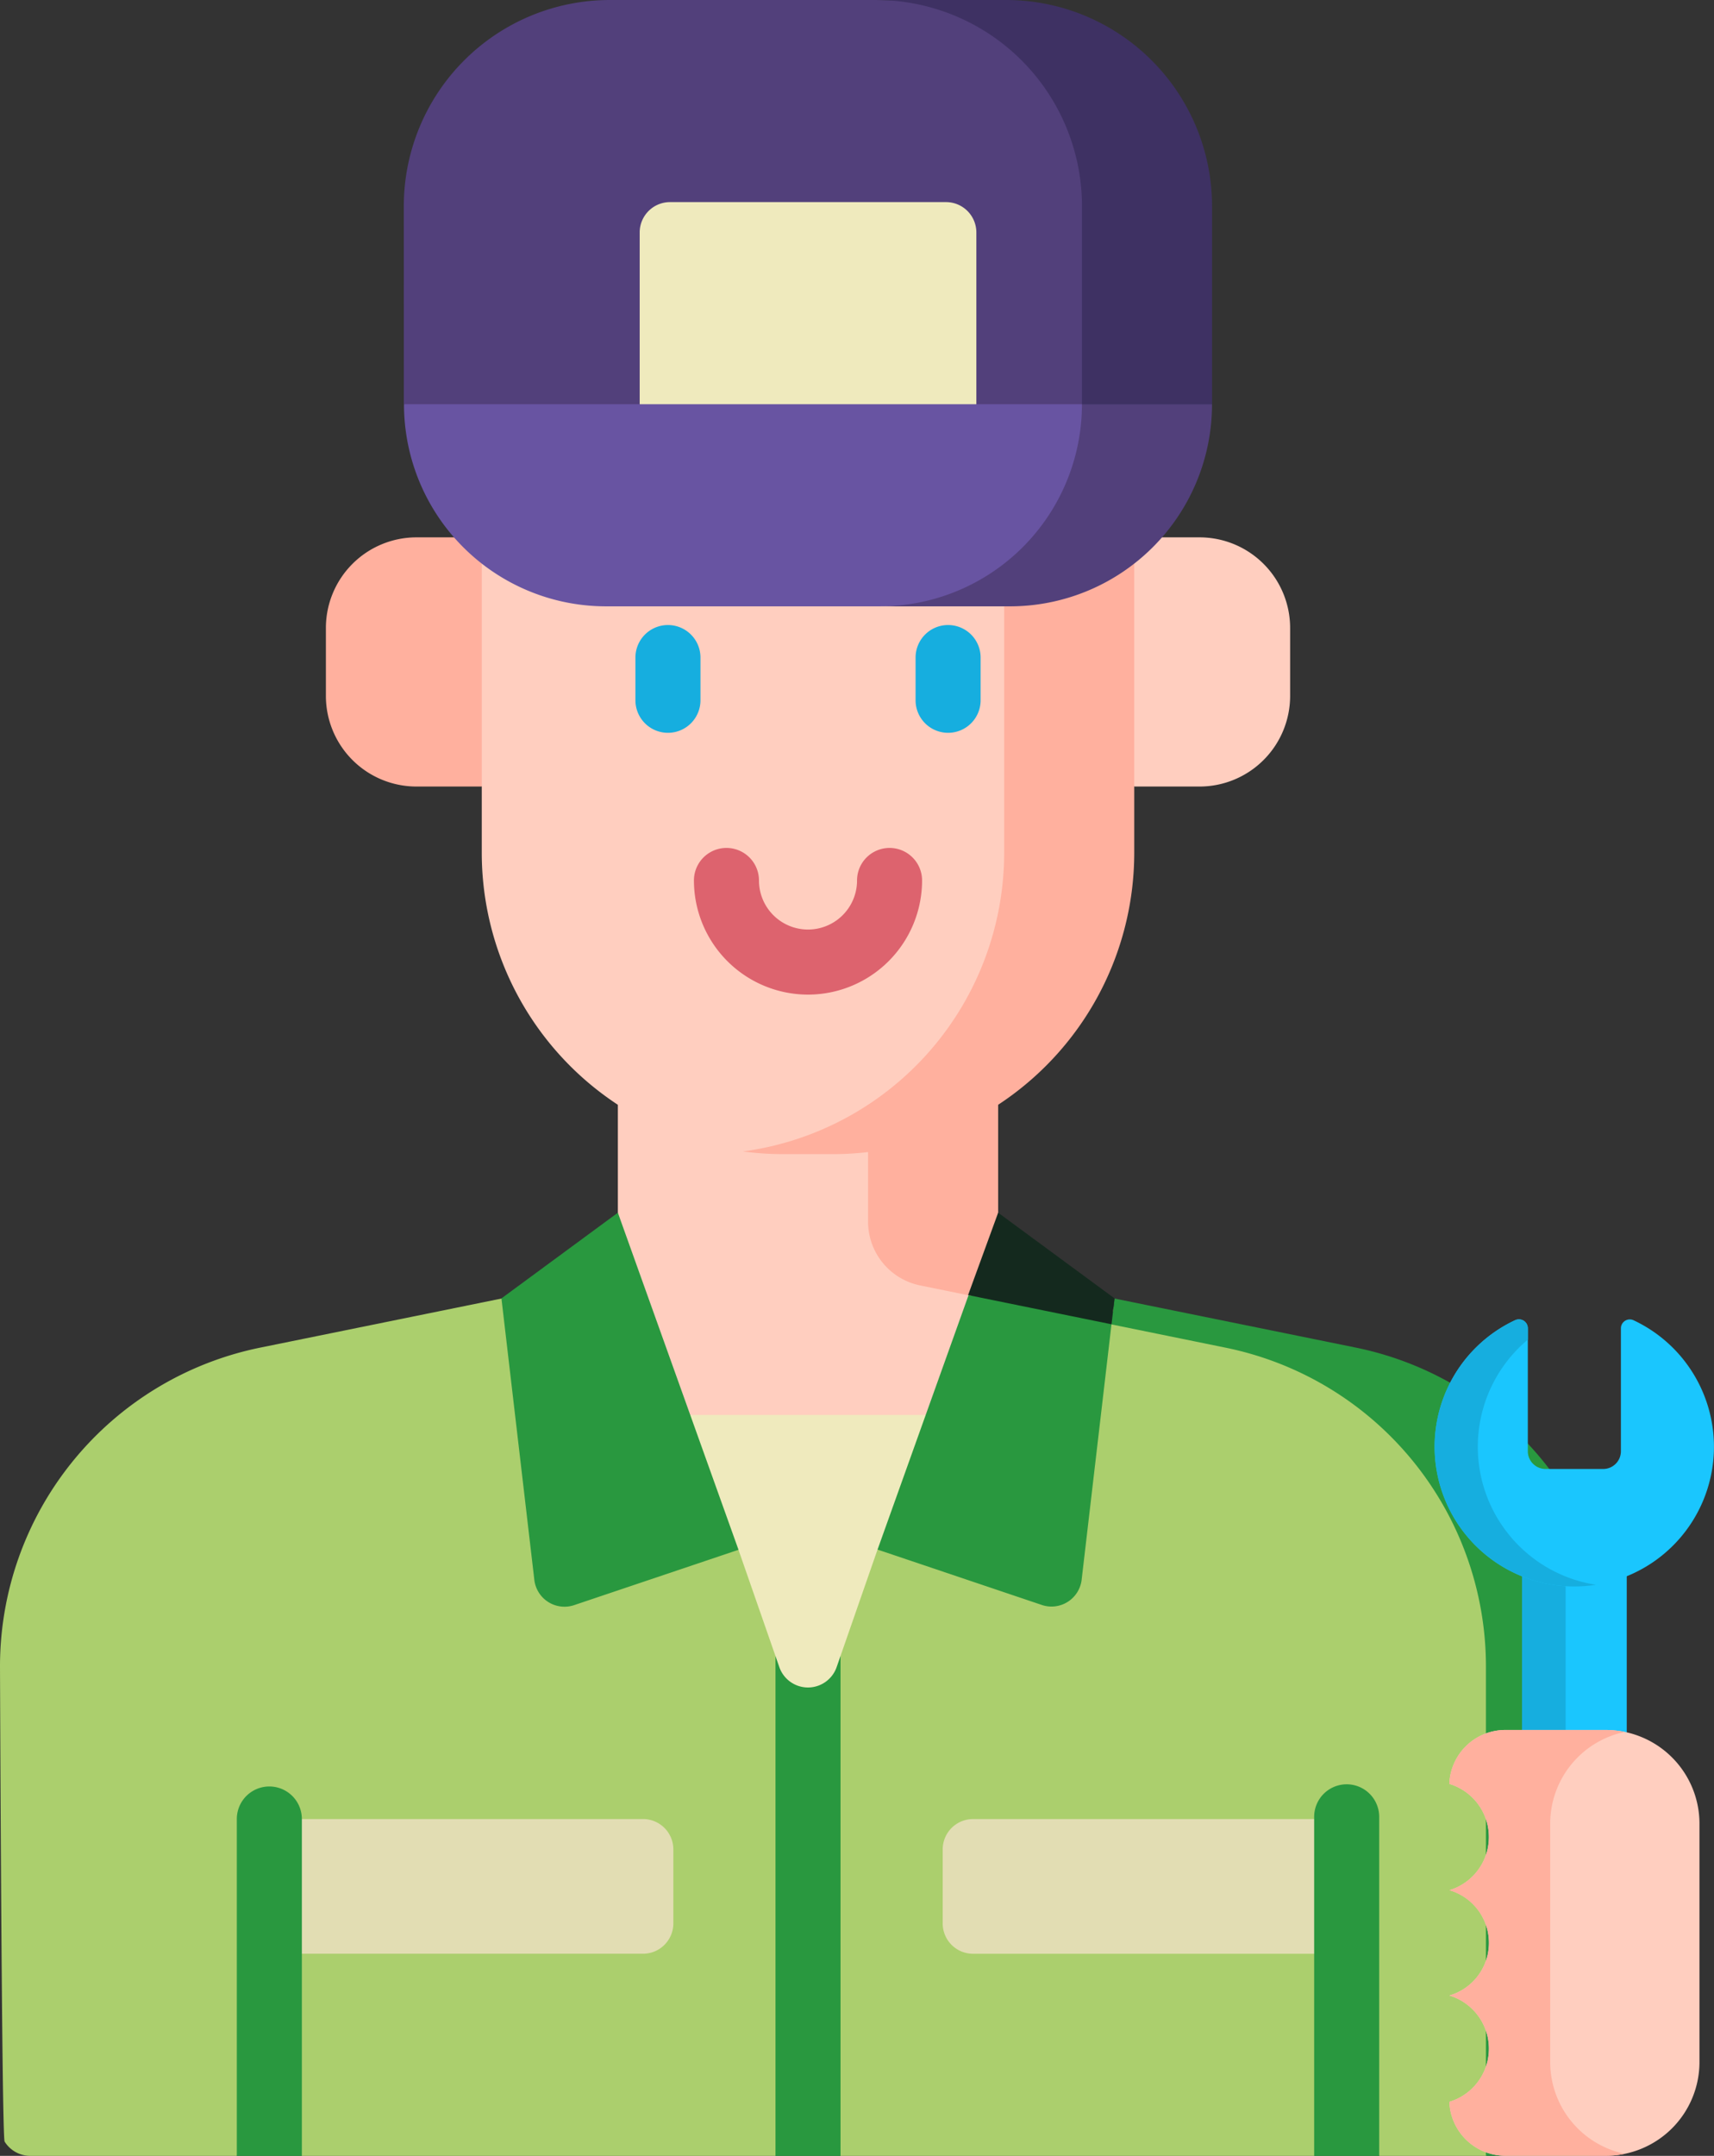
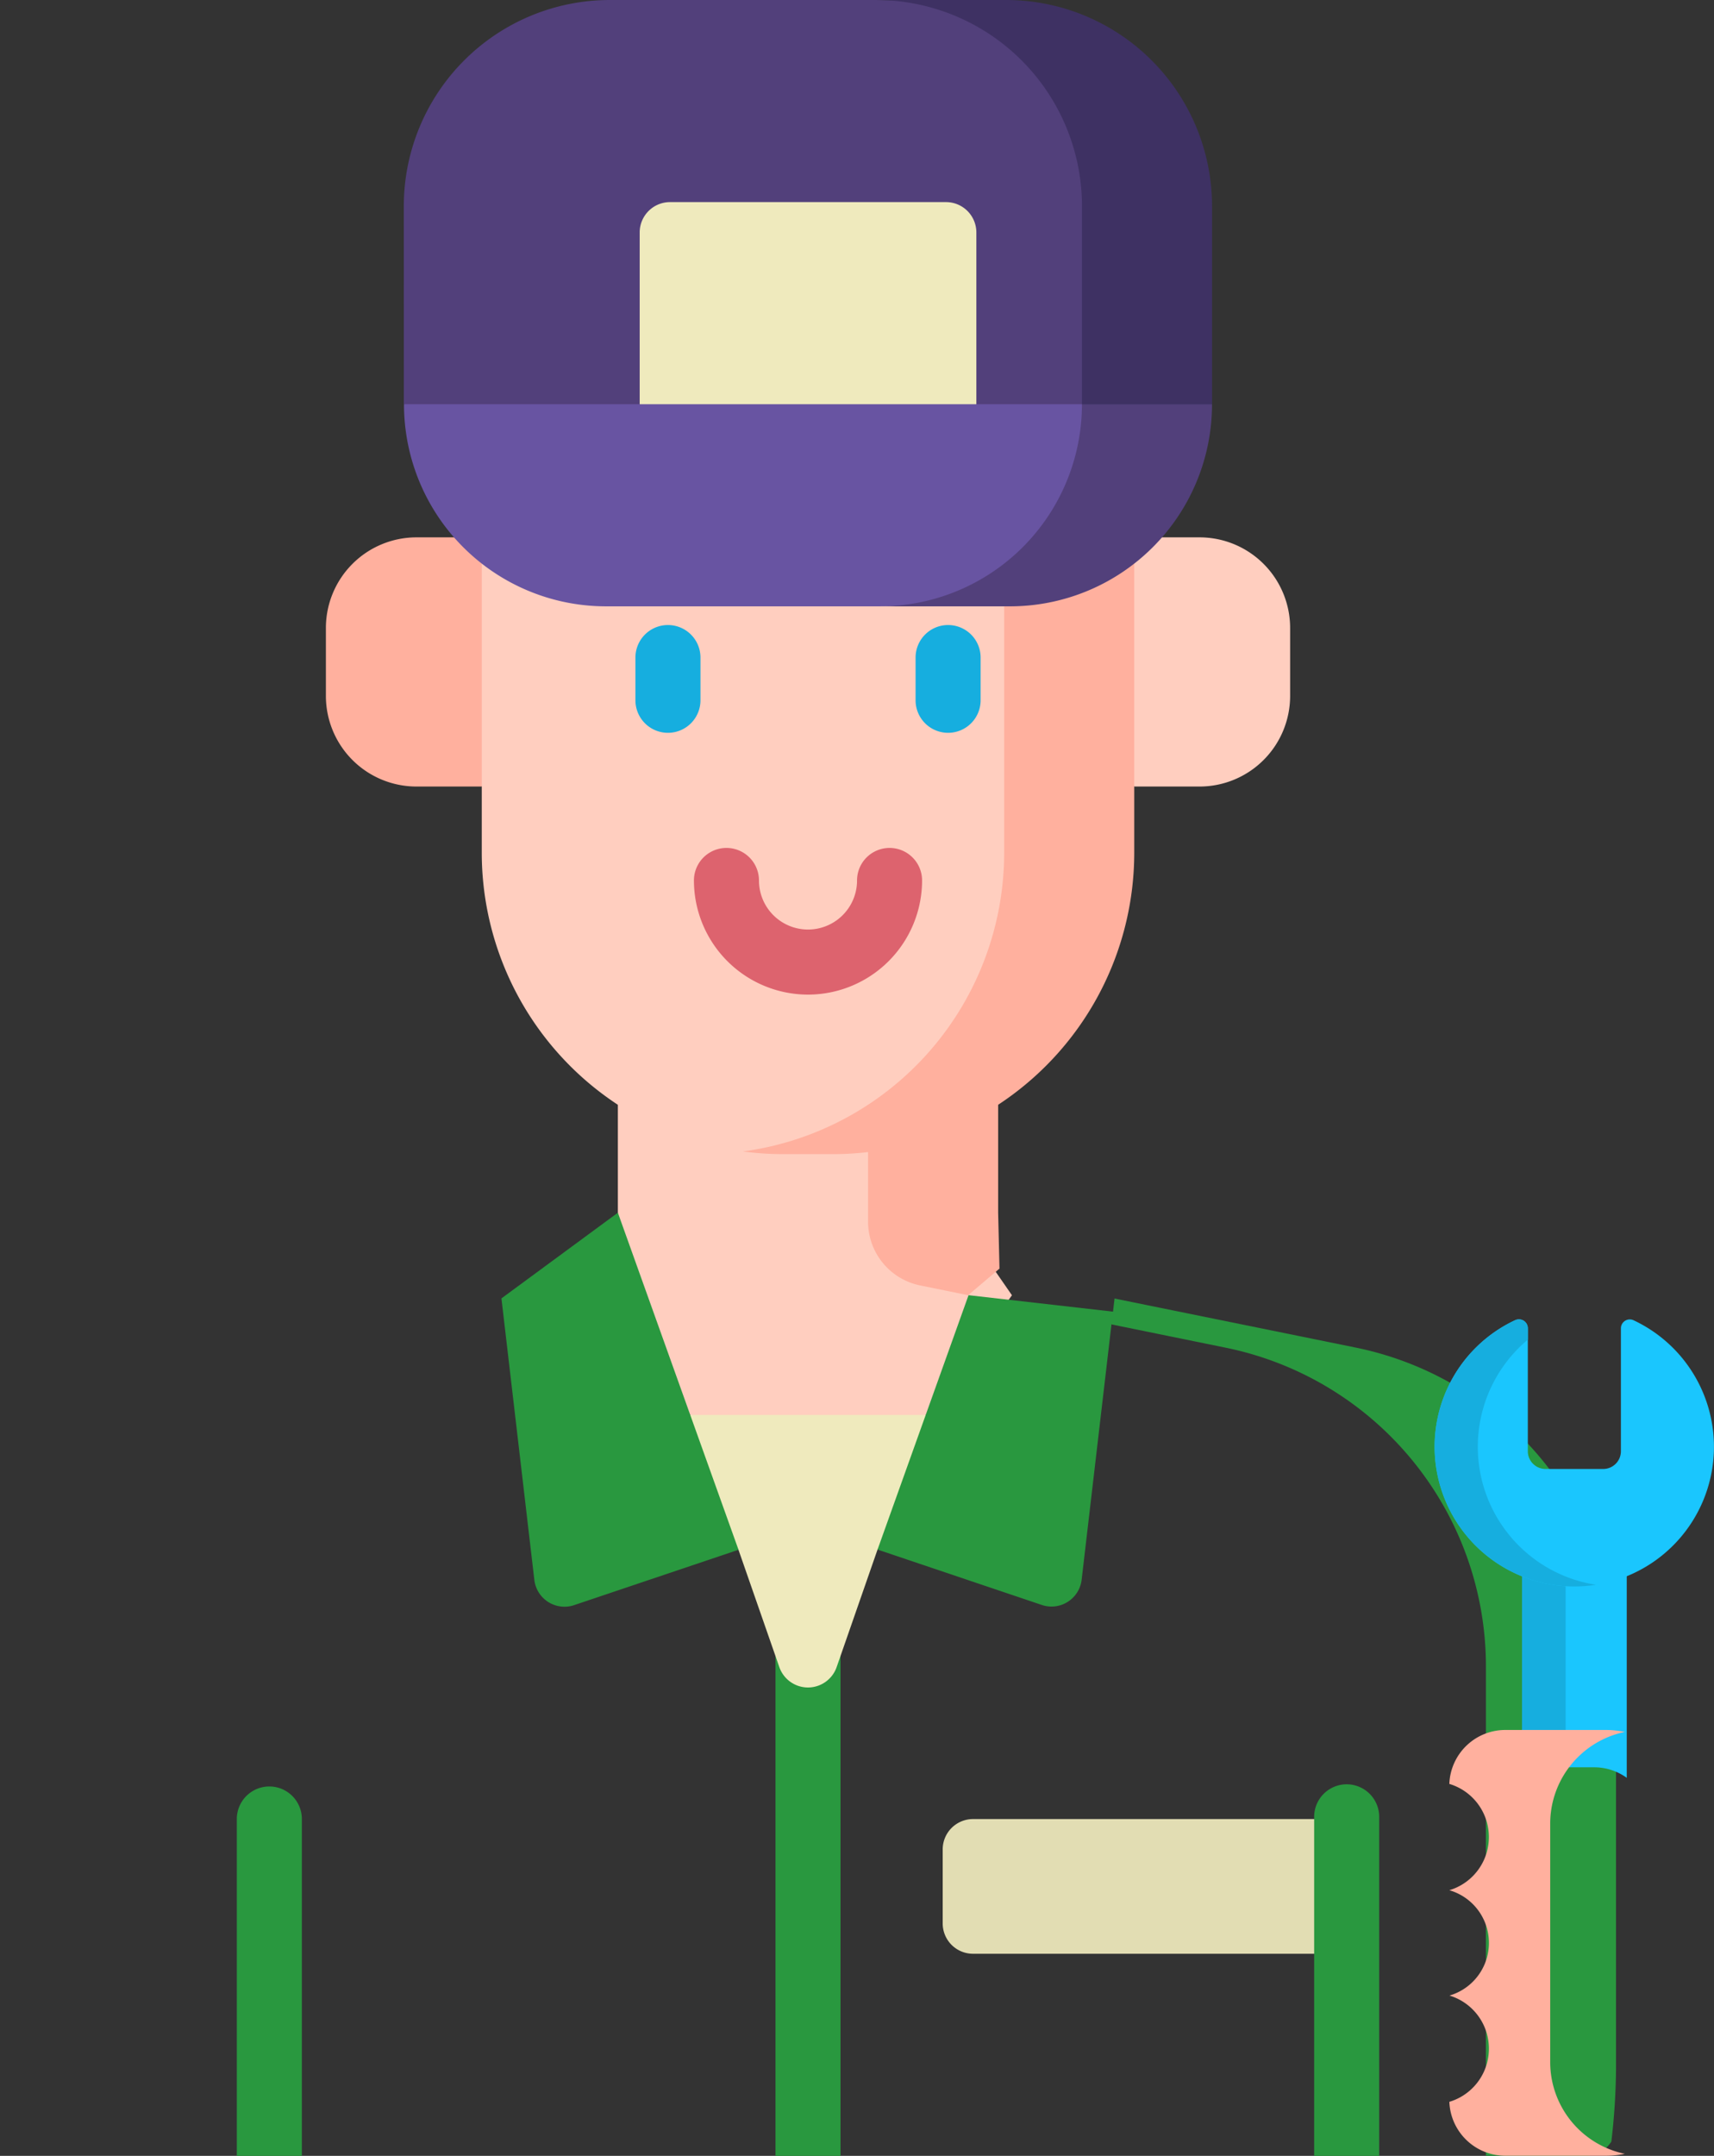
<svg xmlns="http://www.w3.org/2000/svg" id="Garage_Door_Repair_2" data-name="Garage Door Repair #2" width="64.039" height="80.505" viewBox="0 0 64.039 80.505">
  <rect x="0" y="0" width="64.039" height="80.505" fill="#333333" stroke="none" />
  <path id="Path_21361" data-name="Path 21361" d="M290.39,127.616h2.44A3.385,3.385,0,0,1,296.214,131v2.536a3.385,3.385,0,0,1-3.385,3.385h-2.44l-1.62-4.653Z" transform="translate(-248.012 -107.55)" fill="#ffcebf" />
  <path id="Path_21362" data-name="Path 21362" d="M112.814,127.616h-2.44A3.385,3.385,0,0,0,106.99,131v2.536a3.385,3.385,0,0,0,3.385,3.385h2.44l1.62-4.653Z" transform="translate(-94.814 -107.55)" fill="#ffb09e" />
-   <path id="Path_21363" data-name="Path 21363" d="M29.555,317.364s.063,17.572.173,17.746a1.133,1.133,0,0,0,.961.532H38.4l1.215-1.62,1.215,1.62h17.7l1.214-1.62,1.215,1.62h17.7l1.215-1.62,1.215,1.62h3.989l3.24-1.62V317.364a12.147,12.147,0,0,0-9.725-11.9l-13.362-2.721H52.641L39.279,305.46a12.147,12.147,0,0,0-9.724,11.9Z" transform="translate(-29.555 -255.137)" fill="#abcf6d" />
  <path id="Path_21364" data-name="Path 21364" d="M180.717,248.909l4.4-4.393,3.22-4.468-2.135-3.085v-9.522H173.613v9.522l-.515,3.085,3.219,4.467Z" transform="translate(-150.528 -191.68)" fill="#ffcebf" />
  <path id="Path_21365" data-name="Path 21365" d="M302.8,310.205a12.149,12.149,0,0,1,9.724,11.9v15.057a24.521,24.521,0,0,1-.174,2.692,1.133,1.133,0,0,1-.96.53h-3.726V322.109a12.149,12.149,0,0,0-9.724-11.9l-4.265-.869.113-.967Z" transform="translate(-252.146 -259.883)" fill="#29983f" />
  <path id="Path_21366" data-name="Path 21366" d="M235.823,237.3v-9.854h4.86v9.522l.05,2.085-1.172.993-1.792-.365A2.43,2.43,0,0,1,235.823,237.3Z" transform="translate(-203.39 -191.68)" fill="#ffb09e" />
  <path id="Path_21367" data-name="Path 21367" d="M166.792,127.616v11.774a10.674,10.674,0,0,1-9.639,10.934s-2.87.29-3.36.225a11.26,11.26,0,0,1-9.759-11.159V127.616Z" transform="translate(-126.034 -107.55)" fill="#ffcebf" />
  <path id="Path_21368" data-name="Path 21368" d="M215.859,139.39V127.616h4.86V139.39a11.258,11.258,0,0,1-11.258,11.258H207.6a11.365,11.365,0,0,1-1.5-.1,11.261,11.261,0,0,0,9.759-11.16Z" transform="translate(-178.341 -107.55)" fill="#ffb09e" />
  <g id="Group_1470" data-name="Group 1470" transform="translate(25.928 31.665)">
    <g id="Group_1469" data-name="Group 1469">
      <path id="Path_21369" data-name="Path 21369" d="M198.713,206.858a4.266,4.266,0,0,0,4.262-4.262,1.215,1.215,0,1,0-2.43,0,1.832,1.832,0,0,1-3.664,0,1.215,1.215,0,1,0-2.43,0A4.266,4.266,0,0,0,198.713,206.858Z" transform="translate(-194.452 -201.382)" fill="#dd636e" />
    </g>
  </g>
  <g id="Group_1473" data-name="Group 1473" transform="translate(23.741 23.341)">
    <g id="Group_1471" data-name="Group 1471" transform="translate(10.467)">
      <path id="Path_21370" data-name="Path 21370" d="M248.326,152.468a1.215,1.215,0,0,0,1.215-1.215v-1.595a1.215,1.215,0,0,0-2.43,0v1.595A1.215,1.215,0,0,0,248.326,152.468Z" transform="translate(-247.111 -148.444)" fill="#16aedf" />
    </g>
    <g id="Group_1472" data-name="Group 1472" transform="translate(0)">
      <path id="Path_21371" data-name="Path 21371" d="M181.757,152.468a1.215,1.215,0,0,0,1.215-1.215v-1.595a1.215,1.215,0,0,0-2.43,0v1.595A1.215,1.215,0,0,0,181.757,152.468Z" transform="translate(-180.542 -148.444)" fill="#16aedf" />
    </g>
  </g>
  <path id="Path_21372" data-name="Path 21372" d="M0,0H0Z" transform="translate(41.668 48.474) rotate(-53.577)" fill="#fff" />
  <path id="Path_21373" data-name="Path 21373" d="M133.1,94.865h10.235l3.24-.036a7.517,7.517,0,0,0,7.547-7.512V85.7H130.079l-4.526,1.62A7.547,7.547,0,0,0,133.1,94.865Z" transform="translate(-110.459 -72.223)" fill="#6854a2" />
  <path id="Path_21374" data-name="Path 21374" d="M246.193,87.318l1.954-1.62,2.906,1.62a7.547,7.547,0,0,1-7.547,7.547h-4.86A7.548,7.548,0,0,0,246.193,87.318Z" transform="translate(-205.769 -72.223)" fill="#52407b" />
-   <path id="Path_21375" data-name="Path 21375" d="M93.553,437.03h13.961a1.134,1.134,0,0,0,1.134-1.134v-2.764A1.134,1.134,0,0,0,107.514,432H93.553Z" transform="translate(-83.49 -364.073)" fill="#e2ddb3" />
  <path id="Path_21376" data-name="Path 21376" d="M254.687,437.03h13.961V432H254.687a1.134,1.134,0,0,0-1.134,1.134V435.9A1.134,1.134,0,0,0,254.687,437.03Z" transform="translate(-218.332 -364.072)" fill="#e2ddb3" />
  <path id="Path_21377" data-name="Path 21377" d="M390.2,230.025l1.7.978a.9.9,0,0,0,.892,0l1.7-.978a.9.9,0,0,0,.45-.777v-3.3a.385.385,0,0,1,.592-.323,5.63,5.63,0,0,1,2.773,4.28c0,.028,0,.056,0,.083a5.527,5.527,0,0,1-2.956,4.983.886.886,0,0,0-.431.766v14.924a.886.886,0,0,0,.431.766,5.527,5.527,0,0,1,2.956,4.971c0,.035,0,.071,0,.106a5.954,5.954,0,0,1-2.764,4.222.384.384,0,0,1-.6-.319v-3.261a.9.9,0,0,0-.45-.777l-1.7-.978a.9.9,0,0,0-.892,0l-1.7.978a.9.9,0,0,0-.45.777v3.3a.385.385,0,0,1-.592.323,5.631,5.631,0,0,1-2.773-4.28c0-.028,0-.056,0-.083a5.515,5.515,0,0,1,2.937-4.983.886.886,0,0,0,.431-.766V235.734a.886.886,0,0,0-.431-.766,5.23,5.23,0,0,1-.16-9.33.384.384,0,0,1,.591.325v3.285A.9.9,0,0,0,390.2,230.025Z" transform="translate(-334.855 -194.834)" fill="#d3effb" opacity="0" />
  <g id="Group_1474" data-name="Group 1474" transform="translate(49.1 66.63)">
    <path id="Path_21378" data-name="Path 21378" d="M341.824,424.97v12.66h2.43V424.97a1.215,1.215,0,0,0-2.43,0Z" transform="translate(-341.824 -423.755)" fill="#29983f" />
  </g>
  <g id="Group_1475" data-name="Group 1475" transform="translate(8.848 66.711)">
    <path id="Path_21379" data-name="Path 21379" d="M88.254,438.064V425.485a1.215,1.215,0,1,0-2.43,0v12.579Z" transform="translate(-85.824 -424.27)" fill="#29983f" />
  </g>
  <path id="Path_21380" data-name="Path 21380" d="M213.824,393.29h2.43v18.665h-2.43Z" transform="translate(-184.85 -331.451)" fill="#29983f" />
  <path id="Path_21381" data-name="Path 21381" d="M183.58,336.03h11.939l-3.371,5.03-1.527,4.387a1.134,1.134,0,0,1-2.142,0l-1.526-4.381Z" transform="translate(-159.362 -283.194)" fill="#efeabd" />
  <path id="Path_21382" data-name="Path 21382" d="M238.076,317.113l3.4-9.5,5.716.651-.375.434-1.115,9.54a1.134,1.134,0,0,1-1.485.944Z" transform="translate(-205.289 -259.248)" fill="#29983f" />
-   <path id="Path_21383" data-name="Path 21383" d="M260.712,288l4.349,3.2v0h0l-.113.967-5.359-1.091Z" transform="translate(-223.419 -242.715)" fill="#14291e" />
  <path id="Path_21384" data-name="Path 21384" d="M157.566,300.587,153.059,288l-4.35,3.2,1.229,10.511a1.134,1.134,0,0,0,1.485.944Z" transform="translate(-129.974 -242.715)" fill="#29983f" />
  <path id="Path_21385" data-name="Path 21385" d="M125.512,15.095h8.812l6.289-1.62,6.289,1.62h3.946l3.24-1.62V7.7a7.656,7.656,0,0,0-7.7-7.649L143.149,0h-9.938a7.7,7.7,0,0,0-7.7,7.7Z" transform="translate(-110.424 0)" fill="#52407b" />
  <path id="Path_21386" data-name="Path 21386" d="M181.553,55.547h12.579V49.134A1.134,1.134,0,0,0,193,48H182.687a1.134,1.134,0,0,0-1.134,1.134v6.414Z" transform="translate(-157.653 -40.453)" fill="#efeabd" />
  <path id="Path_21387" data-name="Path 21387" d="M237.683,0h4.86a7.7,7.7,0,0,1,7.7,7.7v7.4h-4.86V7.7a7.7,7.7,0,0,0-7.7-7.7Z" transform="translate(-204.958 0)" fill="#3e3163" />
  <g id="Group_1515" data-name="Group 1515" transform="translate(53.605 49.269)">
    <g id="Group_1507" data-name="Group 1507">
      <g id="Group_1504" data-name="Group 1504" transform="translate(3.261 9.519)">
        <path id="Path_21408" data-name="Path 21408" d="M36.684,326.207H34.356a1.253,1.253,0,0,0-.361.053v-7.254a5.143,5.143,0,0,0,1.956.383h0c.092,0,.186,0,.278-.007A5.06,5.06,0,0,0,37.908,319v7.6A2.077,2.077,0,0,0,36.684,326.207Z" transform="translate(-33.995 -319)" fill="#1ac6fe" />
      </g>
      <g id="Group_1505" data-name="Group 1505" transform="translate(3.261 9.524)">
        <path id="Path_21409" data-name="Path 21409" d="M59.423,319.432v6.829H58.154a1.252,1.252,0,0,0-.361.053V319.06A5.132,5.132,0,0,0,59.423,319.432Z" transform="translate(-57.793 -319.06)" fill="#16aedf" />
      </g>
      <g id="Group_1506" data-name="Group 1506">
        <path id="Path_21410" data-name="Path 21410" d="M3.478,220.1v4.59a.663.663,0,0,0,.663.663H6.293a.663.663,0,0,0,.663-.663V220.1a.332.332,0,0,1,.474-.3A5.217,5.217,0,1,1,3,219.8.332.332,0,0,1,3.478,220.1Z" transform="translate(0 -219.767)" fill="#1ac6fe" />
      </g>
      <path id="Path_21411" data-name="Path 21411" d="M49.025,219.8a.332.332,0,0,1,.475.3v.426a5.216,5.216,0,0,0,2.542,9.154,5.113,5.113,0,0,1-.521.055,5.217,5.217,0,0,1-2.5-9.934Z" transform="translate(-46.022 -219.77)" fill="#16aedf" />
    </g>
    <g id="Group_1510" data-name="Group 1510" transform="translate(0.545 15.332)">
      <g id="Group_1509" data-name="Group 1509">
        <g id="Group_1508" data-name="Group 1508">
-           <path id="Path_21412" data-name="Path 21412" d="M23.974,399.114a2.072,2.072,0,0,0,0-3.97,2.094,2.094,0,0,1,2.117-2.014H29.82a3.5,3.5,0,0,1,3.5,3.5v8.9a3.5,3.5,0,0,1-3.5,3.5H26.092a2.094,2.094,0,0,1-2.117-2.014,2.072,2.072,0,0,0,0-3.97,2.048,2.048,0,0,0,0-3.935Z" transform="translate(-23.974 -393.13)" fill="#ffcebf" />
-         </g>
+           </g>
      </g>
    </g>
    <g id="Group_1511" data-name="Group 1511" transform="translate(0.545 15.332)">
      <path id="Path_21413" data-name="Path 21413" d="M42.12,403.049a2.048,2.048,0,0,0,0-3.935,2.072,2.072,0,0,0,0-3.97,2.094,2.094,0,0,1,2.117-2.014h3.728a3.52,3.52,0,0,1,.712.073,3.5,3.5,0,0,0-2.788,3.427v8.9a3.5,3.5,0,0,0,2.788,3.427,3.52,3.52,0,0,1-.712.073H44.238a2.094,2.094,0,0,1-2.117-2.014,2.072,2.072,0,0,0,0-3.97Z" transform="translate(-42.12 -393.13)" fill="#ffb09e" />
    </g>
  </g>
</svg>